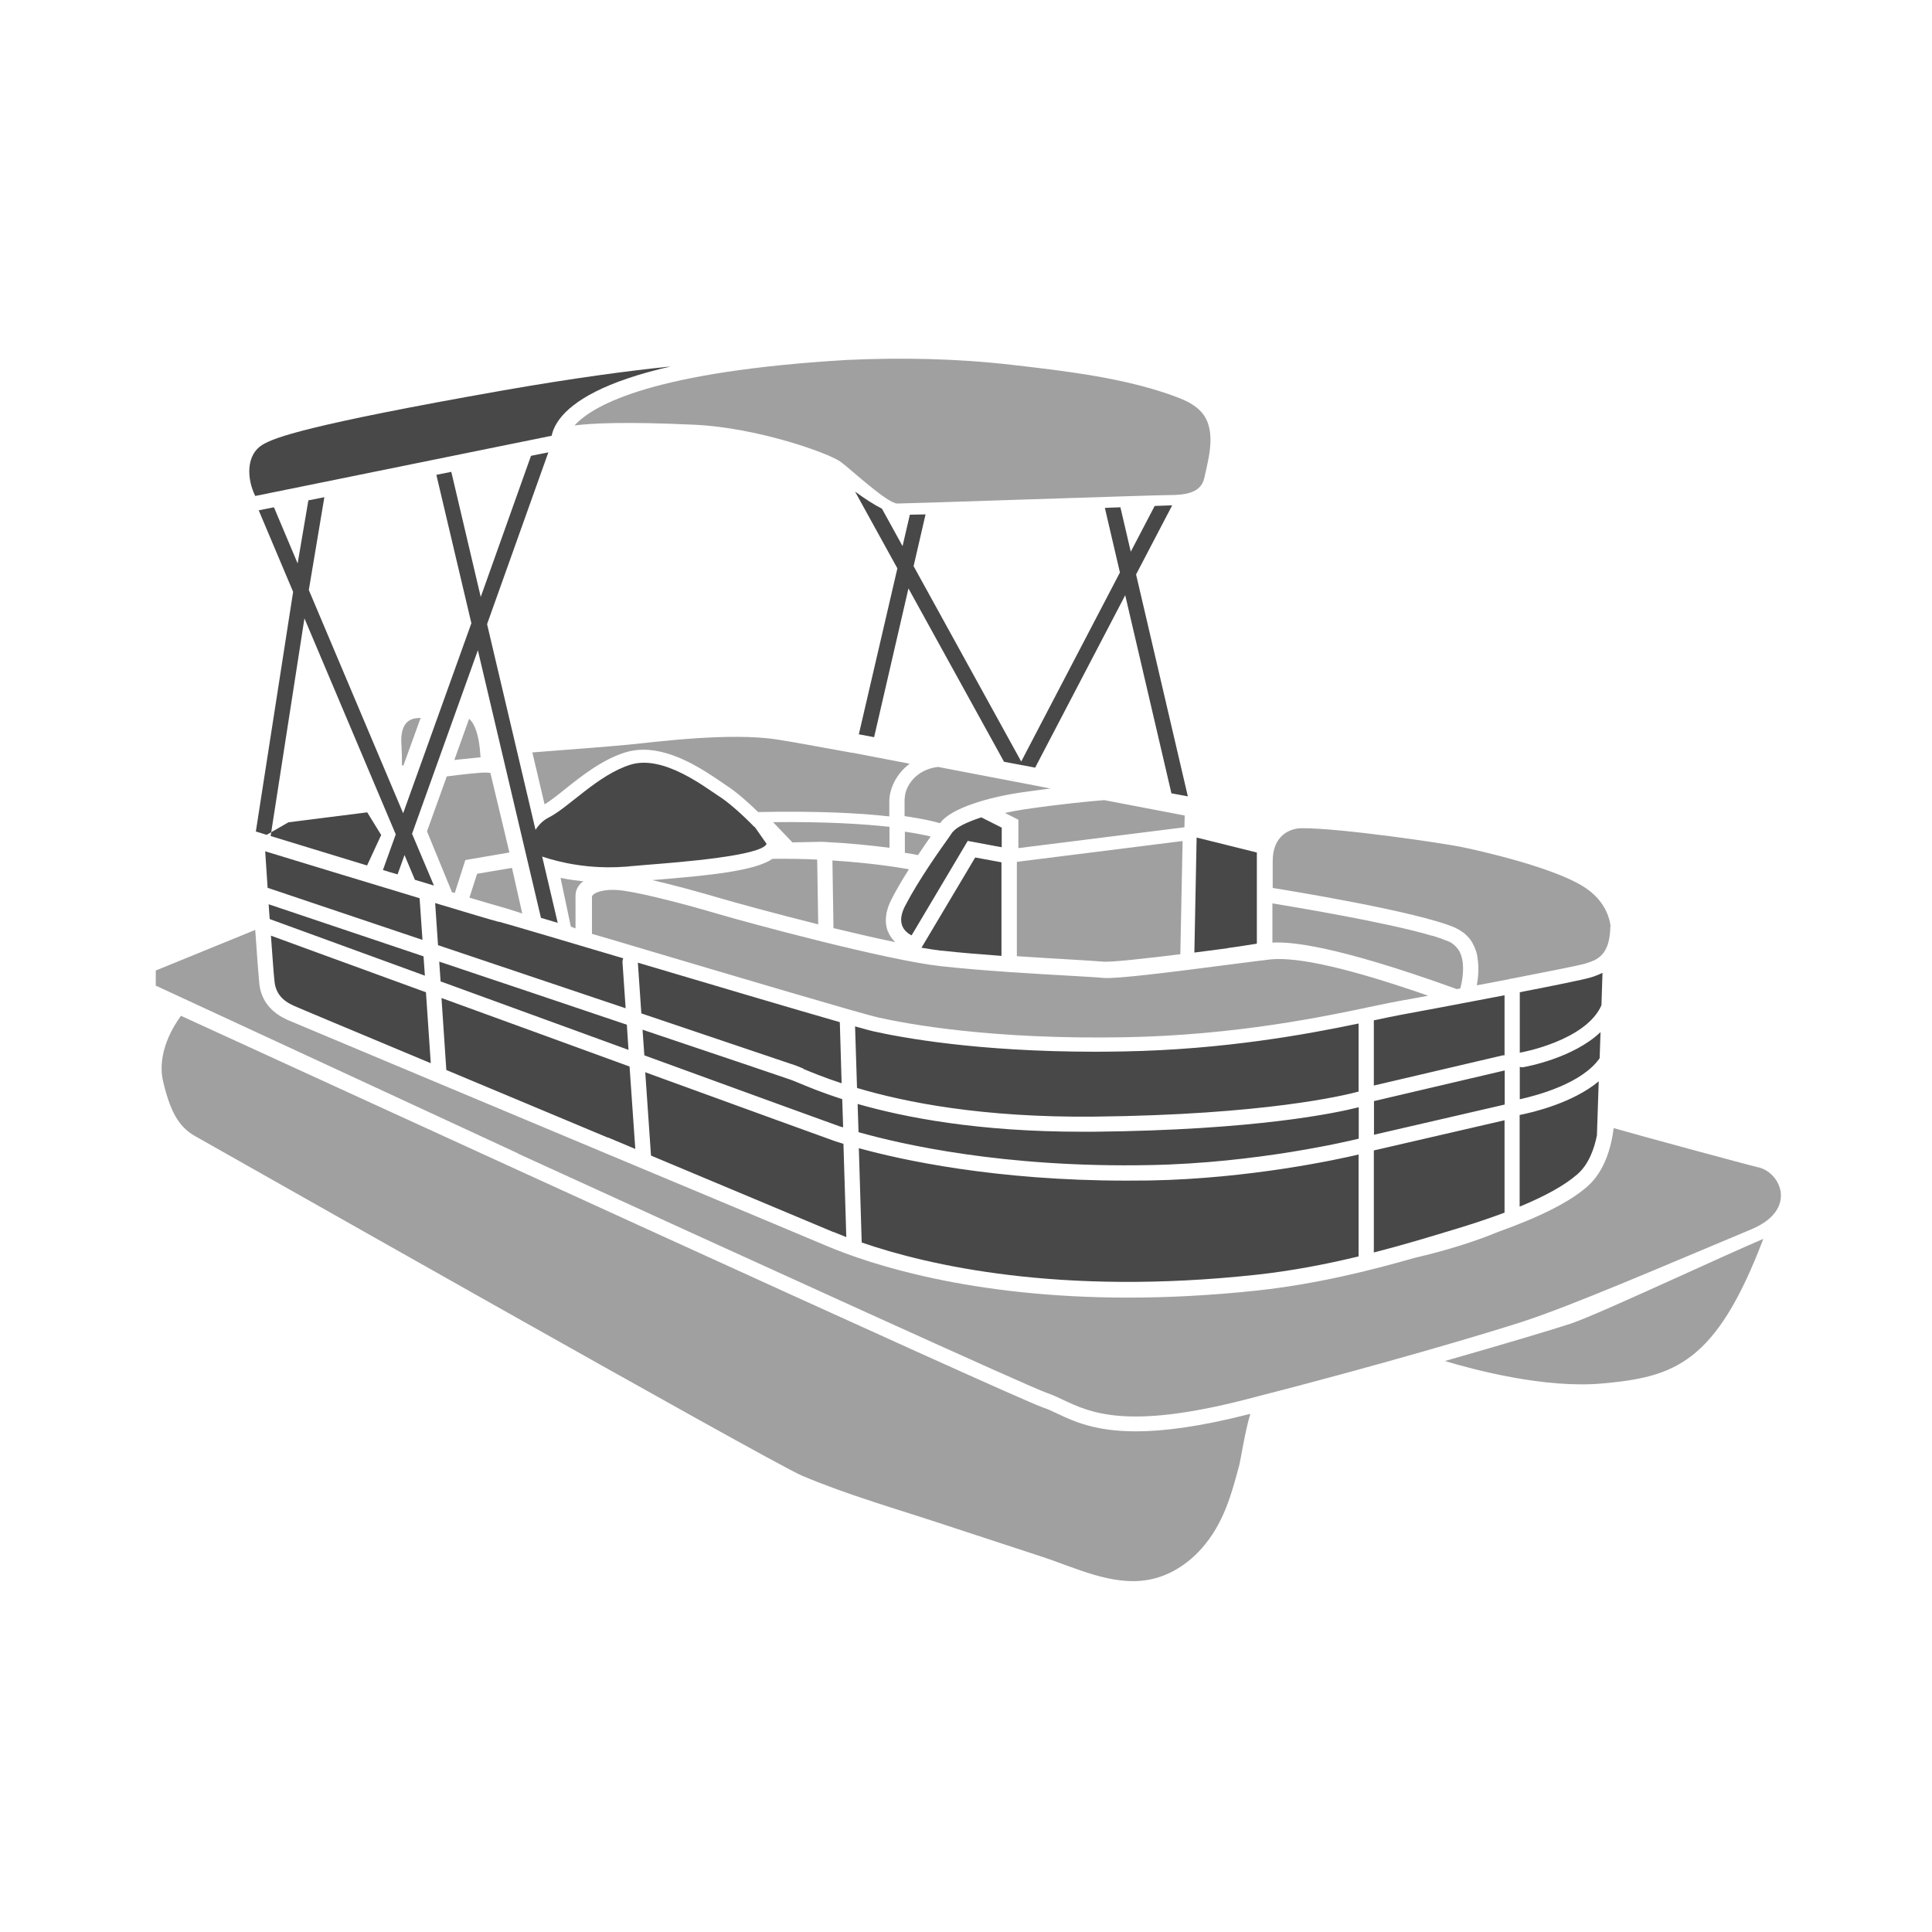
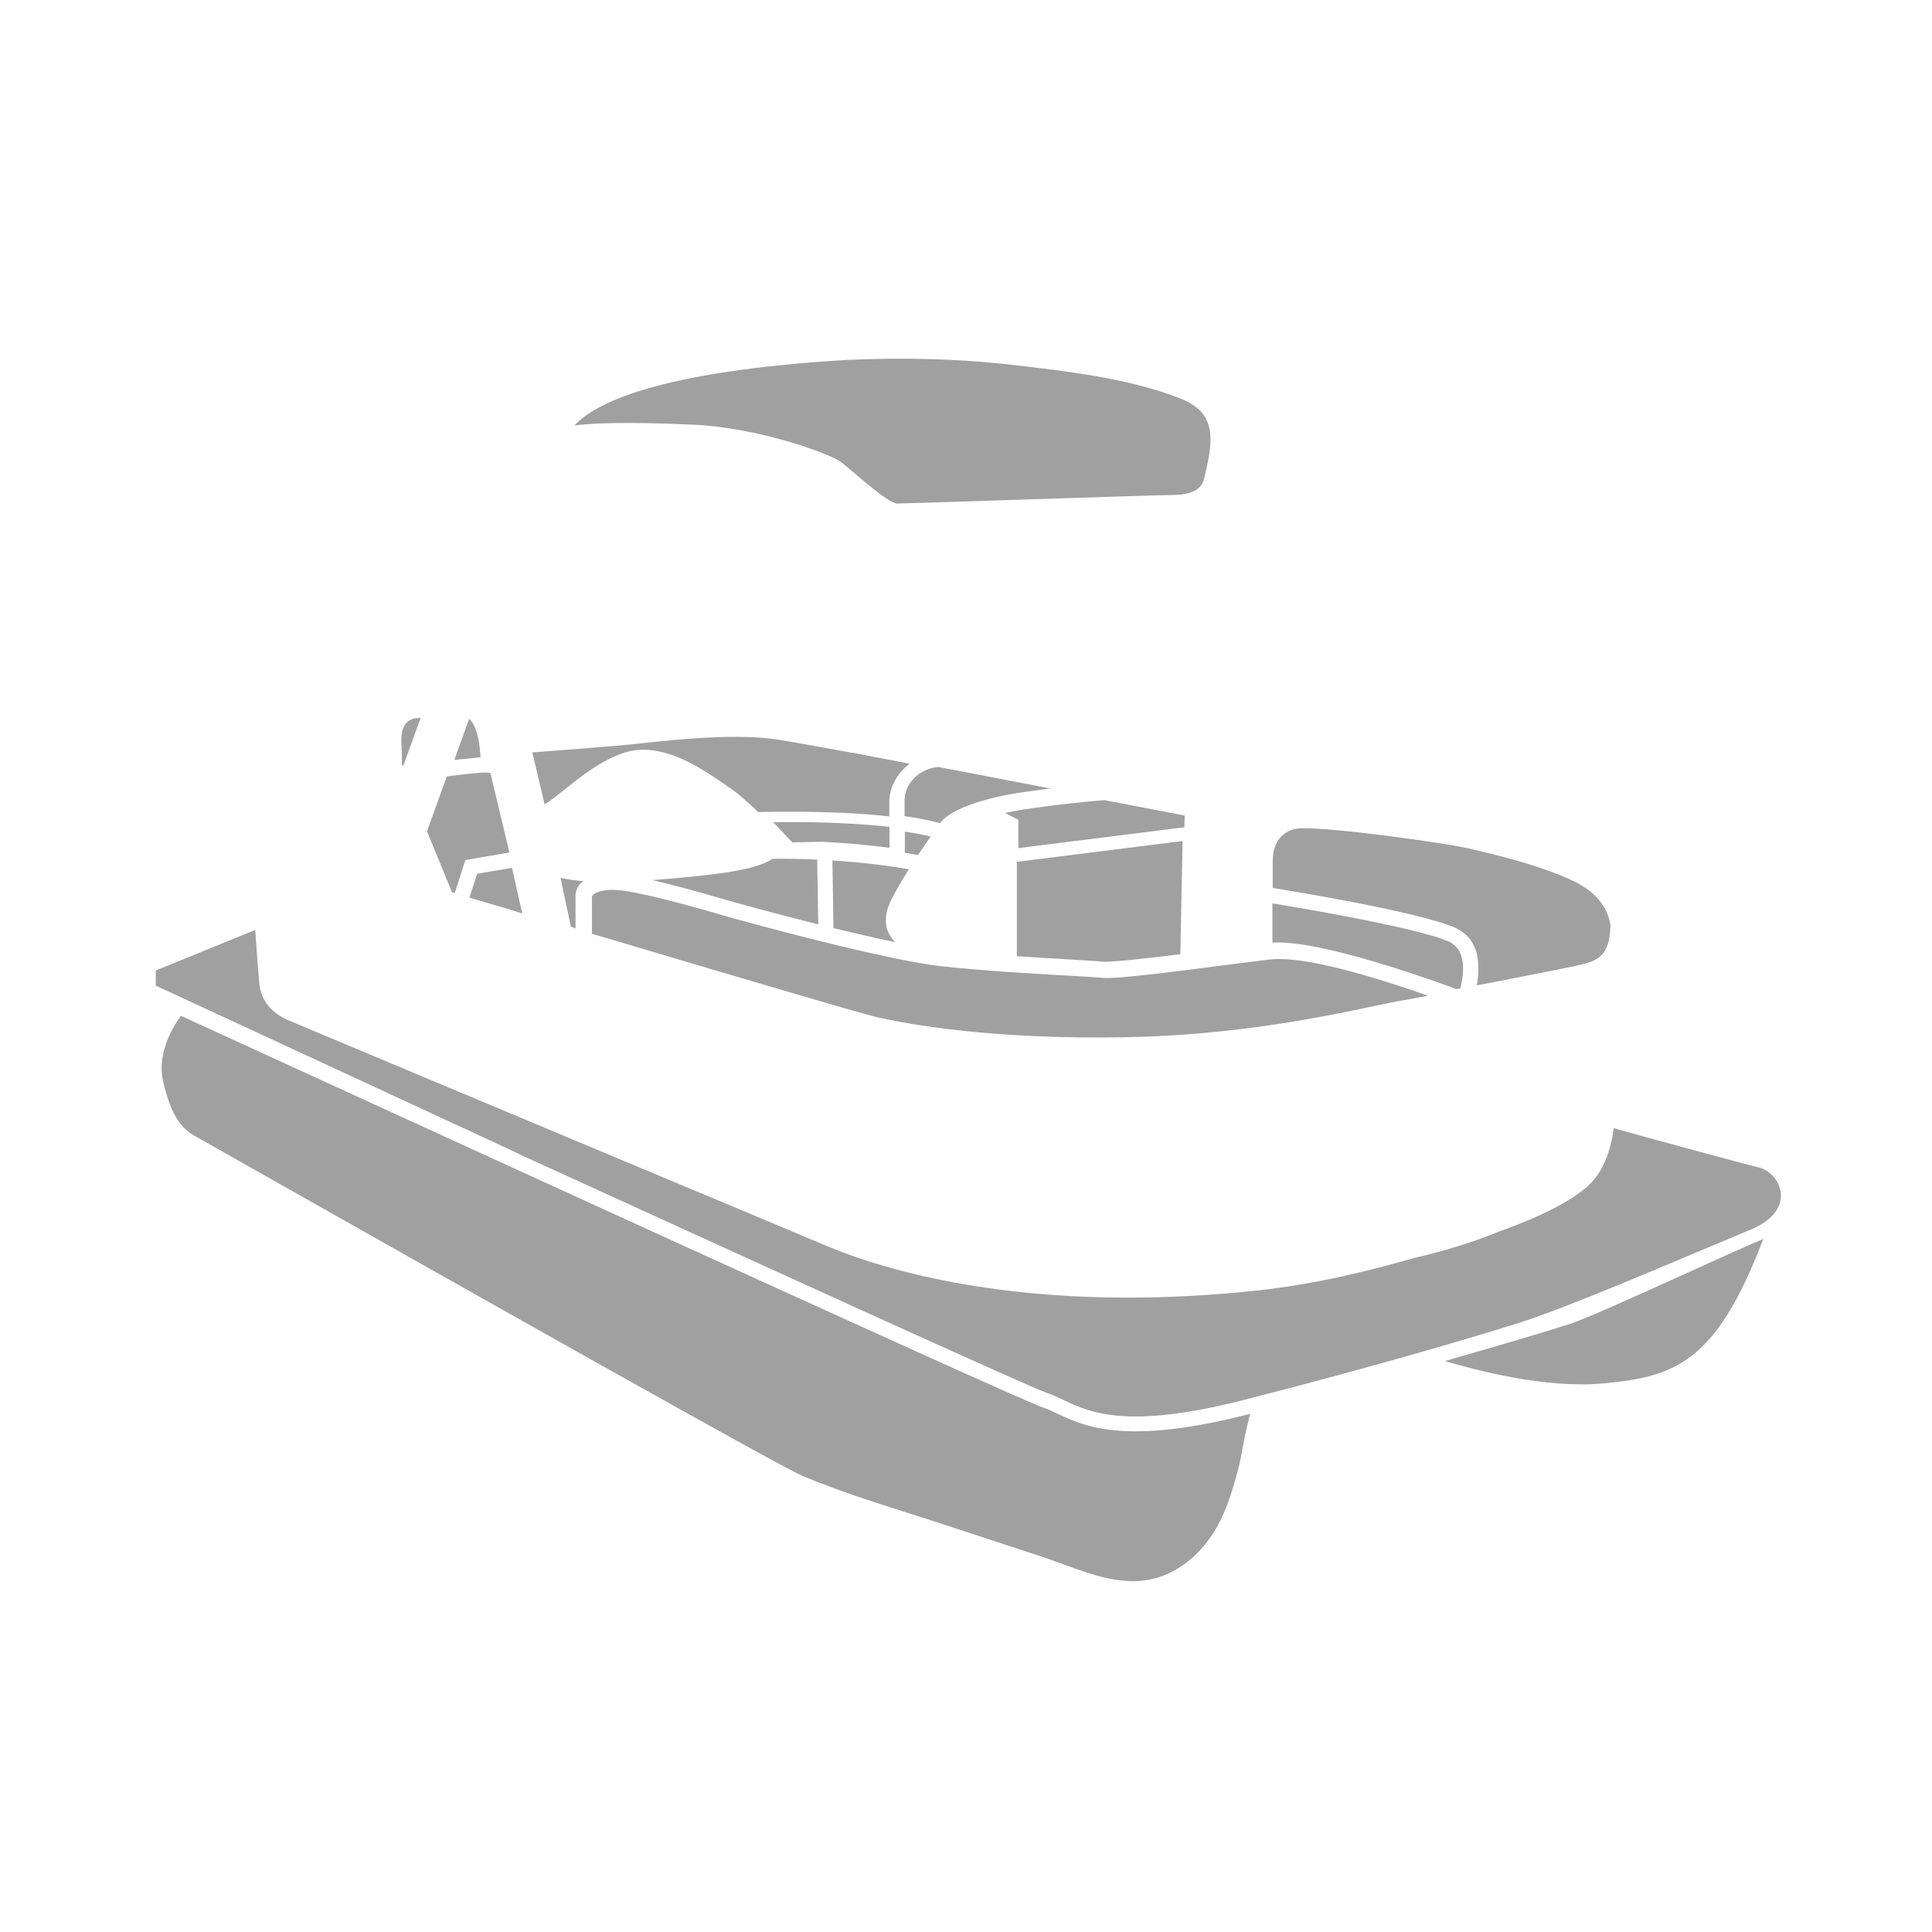
<svg xmlns="http://www.w3.org/2000/svg" id="a" viewBox="0 0 128 128">
-   <path d="M42.67,57.32c-.7,.05-1.38,.09-2.01,.14,.27,0,.53-.02,.81-.04l1.2-.1Z" fill="#a0a0a0" />
-   <path d="M63.12,55.11s-.07,.1-.13,.19c0,0,0,.02,0,.02-.02,.06-.07,.09-.1,.13v.02c-.56,.77-2.02,2.82-2.9,4.52-.28,.53-.34,.98-.2,1.34,.13,.34,.43,.53,.61,.63l3.72-6.26,2.25,.42v-1.29l-1.35-.68c-1.01,.33-1.7,.69-1.88,.97Z" fill="#a0a0a0" />
-   <polygon points="77.86 53.63 77.87 53.64 77.89 53.63 77.86 53.63" fill="gray" />
  <polygon points="67.14 51.61 67.16 51.64 67.2 51.62 67.14 51.61" fill="gray" />
-   <path d="M25.25,55.33l-.93,2.01c-2.47-.75-4.96-1.51-6.65-2.03l1.44-.83,5.22-.66,.93,1.51Zm11.84-27.59c.9-1.17,2.96-2.46,7.34-3.46-2.84,.29-6.49,.78-11.07,1.58-13.22,2.33-15.13,3.14-15.89,3.56-1.22,.67-1.11,2.33-.56,3.44l19.64-3.99c.06-.31,.21-.69,.54-1.13Zm25.29,35.24c1.23,.14,2.61,.25,3.97,.35v-6.2l-1.74-.32-3.56,5.98c.49,.08,.95,.15,1.33,.2Zm27.63,10.38c-1.5,.38-6.79,1.51-17.52,1.62-.28,0-.56,0-.83,0-6.85,0-11.69-.94-14.84-1.84l.06,1.87c2.8,.79,9.62,2.37,19.29,2.18,7.13-.13,13.32-1.62,13.85-1.75v-2.09Zm-33.11,2.71l.19,6.25c4.36,1.5,13.1,3.54,26.1,2.14,2.41-.26,4.71-.71,6.82-1.22v-6.75c-1.36,.32-7.2,1.6-13.83,1.72-.52,0-1.03,.01-1.54,.01-8.66,0-14.88-1.36-17.74-2.15Zm33.11-8.26c-3.4,.71-8.9,1.73-15.56,1.85-.64,.01-1.27,.02-1.87,.02-7.86,0-12.87-.94-14.75-1.36-.19-.04-.61-.16-1.18-.32l.13,4.08c3.19,.95,8.28,1.97,15.7,1.9,11.32-.12,16.6-1.41,17.53-1.66v-4.5Zm9.67-1.87c-2.82,.54-5.85,1.11-6.9,1.3-.4,.07-.94,.19-1.61,.33l-.15,.03v4.32l8.54-2s.08,0,.12,0v-3.97Zm1.01-.2v4.01s.04-.02,.06-.02c.05,0,4.33-.79,5.35-3.13l.07-2.15c-.31,.16-.61,.26-.86,.33-.41,.12-2.36,.52-4.63,.96Zm-9.67,17.24c1.95-.5,3.73-1.04,5.24-1.5l.4-.12c1.11-.34,2.11-.68,3.02-1.02v-6.12l-8.66,2v6.76Zm9.67-3.04c1.69-.7,2.97-1.41,3.79-2.12,.75-.64,1.13-1.65,1.32-2.6l.12-3.58c-1.7,1.42-4.32,2.05-5.24,2.23v6.06Zm.24-9.23s-.06,0-.09,0c-.05,0-.1-.01-.15-.03v2.15c1.17-.26,4.13-1.05,5.29-2.72l.06-1.73c-1.82,1.73-4.92,2.29-5.11,2.32Zm-1.24,.21l-8.66,2.03v2.23l8.66-2v-2.27Zm-44,3.72s.11,.04,.17,.05l-.06-1.87c-1.38-.44-2.35-.85-2.95-1.1-.21-.09-.37-.15-.48-.19-.39-.14-4.51-1.53-9.8-3.31l.12,1.7c6.97,2.54,12.74,4.64,13.01,4.73ZM17.57,56.4c.04,.54,.09,1.42,.16,2.42,1.29,.43,5.33,1.79,10.26,3.45l-.19-2.76c-3.59-1.08-8.03-2.44-10.23-3.11Zm37.65,25.22c.25,.1,.54,.22,.85,.34l-.19-6.18c-.21-.07-.4-.12-.52-.16-.27-.09-5.82-2.11-12.61-4.58l.38,5.52h0c5.69,2.39,10.58,4.43,12.09,5.07Zm-14.94-6.26l1.81,.76-.38-5.46c-4.07-1.48-8.49-3.1-12.46-4.54l.32,4.77c3.33,1.4,7.11,2.97,10.7,4.48Zm-11.74-4.91l-.32-4.71c-4.71-1.72-8.62-3.14-10.27-3.75,.1,1.41,.19,2.63,.24,3.05,.08,.74,.49,1.25,1.29,1.6,.28,.13,4.07,1.71,9.06,3.8Zm-.39-5.81l-.09-1.28c-4.69-1.58-8.64-2.9-10.26-3.45,.02,.32,.04,.65,.07,.98,1.21,.44,5.25,1.91,10.28,3.75Zm25.08,6.18c.53,.22,1.37,.57,2.53,.95l-.12-4.05c-3.04-.87-8.56-2.51-13.38-3.94l.23,3.36c5.49,1.85,9.81,3.31,10.22,3.45,.12,.04,.3,.12,.52,.21Zm-20.17-9.74c-.47-.12-2.13-.62-4.23-1.25l.19,2.79c4,1.35,8.46,2.85,12.43,4.18l-.21-3.07c0-.08,.02-.16,.05-.24-4.13-1.23-7.63-2.26-8.22-2.42Zm8.58,8.48l-.11-1.67c-3.94-1.33-8.39-2.83-12.43-4.18l.09,1.31c3.93,1.43,8.36,3.05,12.46,4.54Zm21.48-14.44c-.04,.05-.12,.18-.25,.36-.55,.77-2.01,2.82-2.89,4.52-.28,.53-.34,.98-.2,1.34,.13,.34,.43,.53,.61,.63l3.72-6.26,2.25,.42v-1.29l-1.35-.68c-1.01,.33-1.7,.69-1.88,.97Zm15.58-2.35l-4.47-19.16-.57,.02-.46,.02,4.41,18.91,1.08,.2Zm-10.12-1.91l9.08-17.38c-.37,.01-.76,.03-1.16,.04l-8.95,17.14,1.04,.2Zm-.78-.15l-9.37-17.01c-.54-.27-1.13-.66-1.78-1.13l9.87,17.9,1.28,.24Zm-9.89-1.86l3.41-14.77c-.42,.01-.78,.02-1.04,.02l-3.38,14.55,1.01,.19Zm23.44,13.96c.48-.06,1.92-.29,1.92-.29v-6.04l-3.99-.99-.15,7.62c.79-.1,1.56-.2,2.22-.29Zm-31.37-8h.02c-.79-.82-1.75-1.67-2.37-2.06-.92-.59-3.68-2.76-5.85-2.09-2.17,.67-4.1,2.84-5.44,3.51-.37,.19-.65,.48-.86,.81l-3.21-13.63,4.06-11.38-1.15,.23-3.33,9.35-1.95-8.29-.99,.2,2.32,9.83-4.52,12.59-6.25-14.79,1.03-6.15-1.06,.21-.71,4.18-1.57-3.72-1.01,.2,2.28,5.4-2.47,15.88,.98,.3,2.24-14.42,6.05,14.31-.85,2.36c.32,.1,.65,.2,.97,.29l.46-1.28,.69,1.64c.44,.13,.86,.26,1.26,.38l-1.45-3.43,4.36-12.16,4.18,17.73c.35,.1,.72,.21,1.11,.33l-1.03-4.39c1.13,.38,3.16,.87,5.58,.66l1.32-.11c2.28-.18,7.63-.6,7.97-1.39l-.79-1.13Z" fill="#484848" />
  <path d="M37.14,58.16c.49,.11,.91,.16,1.52,.23-.03,.02-.07,.04-.1,.06-.28,.24-.43,.55-.43,.89v2.17l-.31-.12-.68-3.22Zm19.34-8.28c-2.26-.41-4.11-.75-4.96-.88-3.17-.5-8.17,.17-9.83,.33-.9,.09-3.88,.33-6.42,.52l.81,3.44c.39-.23,.86-.61,1.36-1.01,1.1-.88,2.48-1.97,4.01-2.44,.37-.11,.76-.17,1.18-.17,2.02,0,4.04,1.38,5.13,2.12,.15,.1,.28,.19,.38,.26,.63,.4,1.44,1.12,2.09,1.75,3.95-.08,6.76,.07,8.69,.29v-1.01c0-.79,.44-1.81,1.35-2.48l-3.79-.73Zm2.45,4.91v1.38c-1.12-.15-2.65-.31-4.46-.4l-1.93,.04h-.04l-1.28-1.34c3.48-.04,5.98,.12,7.71,.31Zm-26.44-3.58l1.26,5.27-2.92,.5-.7,2.18-.21-.06s0-.07-.02-.1l-1.61-3.92,1.31-3.64s1.36-.18,2.19-.24c.27-.02,.5-.02,.71,.01Zm-5.88-1.66c-.1-1,.07-1.88,.99-1.97,.07,0,.17-.01,.27-.02l-1.14,3.15h-.1c0-.41,0-.85-.03-1.17Zm5.21,.41c.01,.12,.02,.21,.02,.21,0,0-.78,.08-1.74,.18l.98-2.73c.42,.38,.66,1.18,.74,2.34Zm74.87,11.41c-.03,1.97-.9,2.24-1.73,2.49-.35,.1-2.4,.51-4.77,.97h0c-.07,0-.14,.01-.2,.04-.71,.14-1.43,.28-2.15,.41,.1-.52,.16-1.2,.04-1.86,0-.02,0-.04,0-.06-.02-.1-.04-.19-.07-.29-.02-.07-.04-.13-.07-.19-.03-.08-.06-.16-.1-.24-.06-.13-.14-.26-.22-.38-.03-.05-.07-.09-.11-.13-.08-.09-.16-.18-.26-.26-.04-.04-.09-.08-.14-.11-.15-.11-.32-.21-.51-.3-2.5-1.08-11.13-2.48-12.08-2.63v-1.79c0-1.67,1.12-2.17,1.94-2.17,2.67,0,9.33,1,10.44,1.22,1.11,.22,6.67,1.44,8.56,2.89,.93,.71,1.34,1.58,1.45,2.39Zm-9.95,4.12c-.07,.01-.15,.03-.22,.04-8.28-2.99-11.13-3.14-12.22-3.08v-2.6c1.26,.21,7.53,1.24,10.59,2.15h.04c.21,.07,.4,.13,.57,.19,.02,0,.03,.01,.04,.02,.16,.06,.32,.12,.45,.17,.14,.06,.25,.14,.35,.23,.03,.02,.06,.05,.09,.08,.08,.08,.16,.18,.22,.27,.03,.05,.05,.1,.08,.15,.03,.06,.05,.11,.07,.17,.26,.76,.08,1.71-.05,2.2Zm-36.8-10.39c.78,.11,1.34,.23,1.72,.32-.24,.35-.53,.76-.84,1.23-.19-.04-.48-.09-.87-.15v-1.4Zm0-2.17c0-.8,.71-1.94,2.2-2.12l7.46,1.43c-.63,.08-1.3,.17-2,.27-2.03,.3-4.62,1.02-5.32,2.03-.41-.12-1.16-.3-2.35-.47v-1.14Zm-1.11,8.78c.12,.3,.29,.52,.48,.71-1.26-.26-2.68-.59-4.09-.93l-.07-4.48c2.39,.15,4.17,.42,5.07,.58-.41,.64-.81,1.32-1.14,1.96-.42,.8-.5,1.54-.25,2.18Zm-4.69-4.76l.07,4.29c-2.84-.71-5.47-1.43-6.49-1.73-1.39-.41-3.07-.87-4.5-1.2,3.96-.32,6.8-.62,7.96-1.41,1.05-.01,2.04,0,2.96,.05Zm24.35-2.91l-.02,.77-11,1.38v-1.88l-.89-.45c.41-.09,.84-.17,1.3-.24,2.3-.34,4.29-.53,5.28-.61l5.33,1.02Zm1.29-22.35c-.22,1-1.33,1.11-2.33,1.11s-17.33,.56-18,.56-3.2-2.38-3.78-2.78c-.83-.58-5.5-2.25-9.67-2.44-4.67-.22-6.91-.09-7.94,.05,1.3-1.43,5.38-3.58,17.99-4.34,3.66-.17,7.32-.1,10.98,.32,3.56,.41,7.66,.88,11.02,2.17,.52,.2,1.03,.45,1.43,.84,1.19,1.16,.61,3.12,.3,4.52Zm-12.41,31.67v-6.26l10.98-1.38-.15,7.5c-2.29,.28-4.58,.54-5.12,.49-.37-.03-1.14-.08-2.15-.14-1.01-.06-2.25-.13-3.56-.22Zm-32.77-2.84s-1.1-.36-1.28-.4c-.3-.08-1.11-.32-2.22-.65l.51-1.58,2.31-.39,.68,3.02Zm82.22,21.57c-3.14,8.26-5.9,9.14-10.68,9.57-3.77,.34-8.46-.9-10.41-1.49,4.1-1.17,7.26-2.12,8.35-2.48,1.07-.36,4.08-1.72,7.26-3.16,1.98-.9,3.99-1.81,5.48-2.45Zm-33.98,11.58c-.32,1-.64,3-.72,3.34-.54,2.03-1.06,3.94-2.5,5.57-.93,1.05-2.17,1.85-3.56,2.09-2.4,.42-4.84-.82-7.08-1.55-2.14-.7-4.27-1.4-6.4-2.1-3.14-1.04-6.39-1.96-9.44-3.25-2.11-.89-39.11-21.89-40.11-22.44s-1.67-1.33-2.22-3.67c-.46-1.92,.74-3.77,1.18-4.36,9.42,4.32,55.27,25.34,57.11,25.95,.31,.1,.62,.25,.96,.41,1.08,.51,2.49,1.17,5.2,1.17,1.81,0,4.2-.3,7.46-1.13l.13-.03Zm-48.51-17.25l-24.01-11.12v-1l6.59-2.69c.11,1.61,.22,3.07,.27,3.56,.12,1.1,.76,1.91,1.89,2.41,.5,.22,10.83,4.54,20.82,8.73,6.86,2.87,13.19,5.52,14.94,6.26,2.73,1.15,9.42,3.4,19.91,3.4,2.62,0,5.47-.14,8.56-.47,3.86-.42,7.41-1.3,10.37-2.15,2.24-.52,4.08-1.11,5.6-1.74,2.72-.97,4.7-1.96,5.87-2.98,1.16-1,1.61-2.6,1.77-3.89,1.52,.44,8.77,2.41,9.59,2.6,1.47,.33,2.64,2.81-.48,4.11-5.98,2.5-11.89,5.06-15.19,6.13-2.33,.75-9.14,2.8-18.38,5.16-7.79,1.99-10.21,.85-11.98,.02-.37-.17-.71-.34-1.07-.46-1.1-.36-19.26-8.64-35.08-15.87Zm60.28-10.45c-.79,.15-1.46,.27-1.92,.35-.41,.07-.96,.19-1.64,.33-3.2,.68-9.15,1.94-16.53,2.07-8.82,.16-14.39-.87-16.38-1.32-1.1-.25-9.4-2.71-16.07-4.69-1-.3-1.94-.58-2.85-.84v-2.47s.04-.09,.08-.13c.27-.23,1-.41,2.01-.26,1.48,.21,4.3,.96,6.26,1.54,2.11,.62,11.15,3.06,14.75,3.46,2.79,.31,6.31,.51,8.64,.64,1,.06,1.77,.1,2.14,.14,.83,.08,4.48-.38,8.47-.9,1.26-.16,2.26-.29,2.63-.33,1.86-.17,5.27,.62,10.4,2.4Z" fill="#a0a0a0" />
</svg>